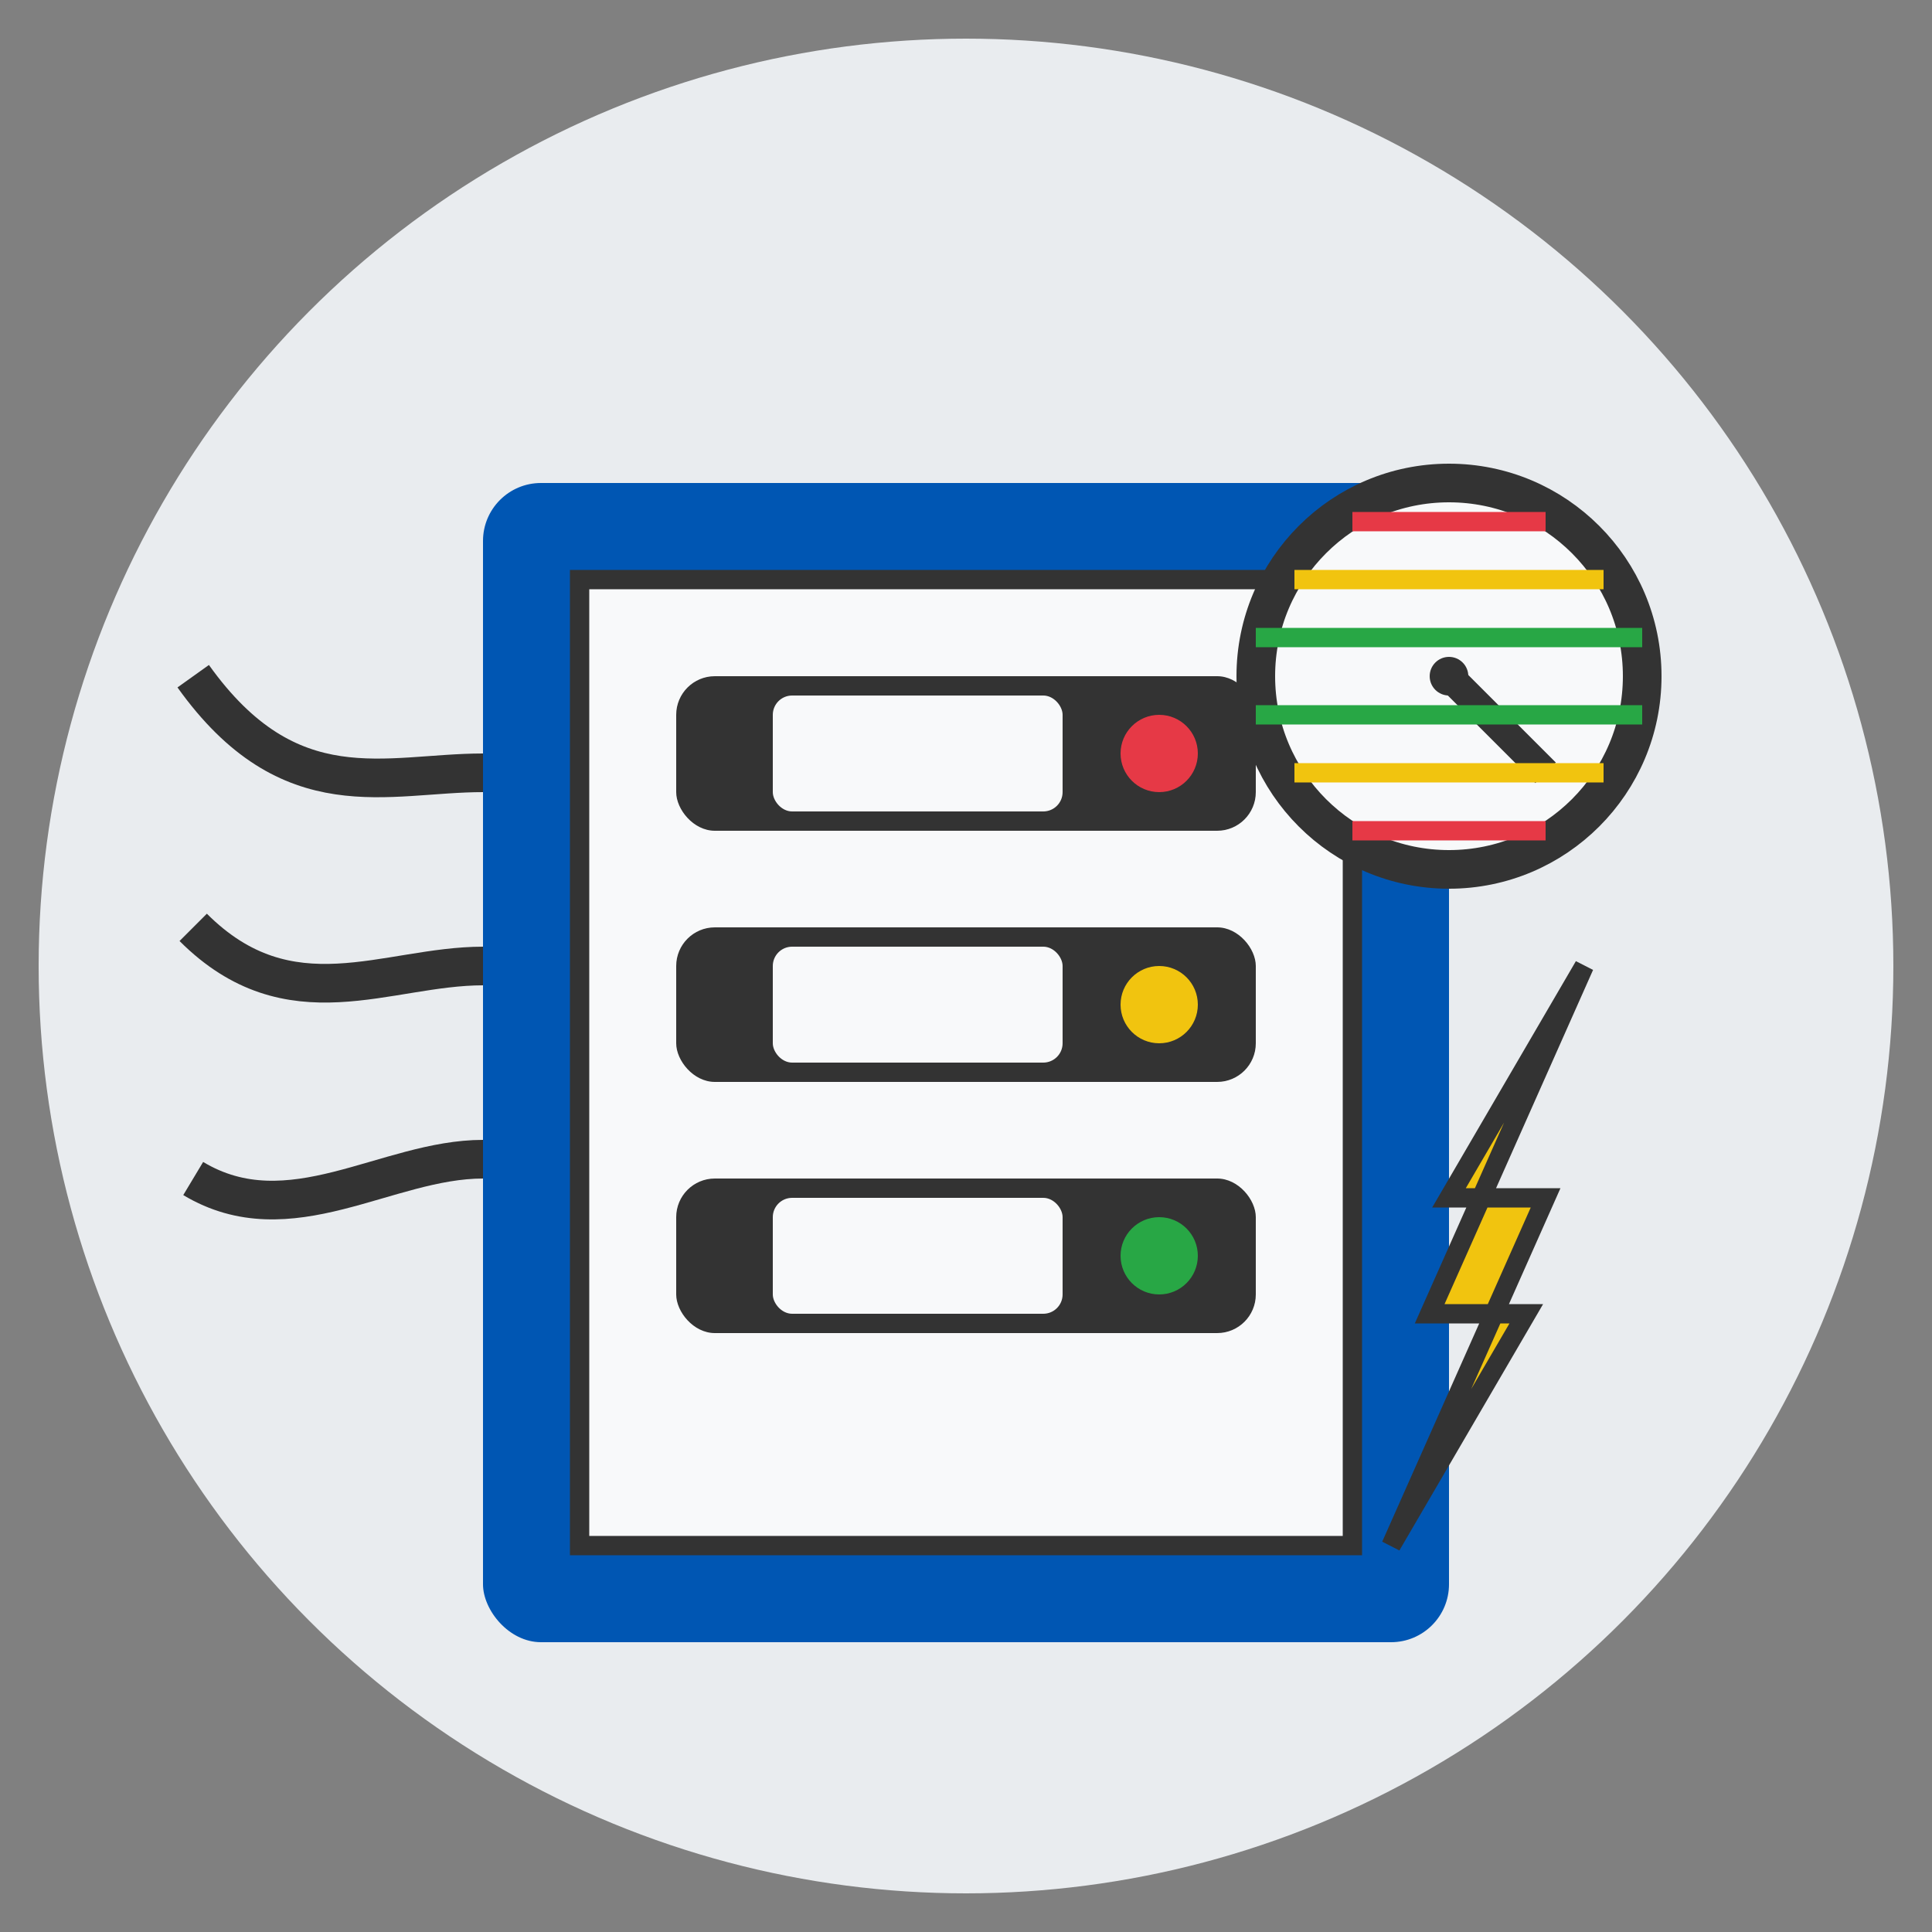
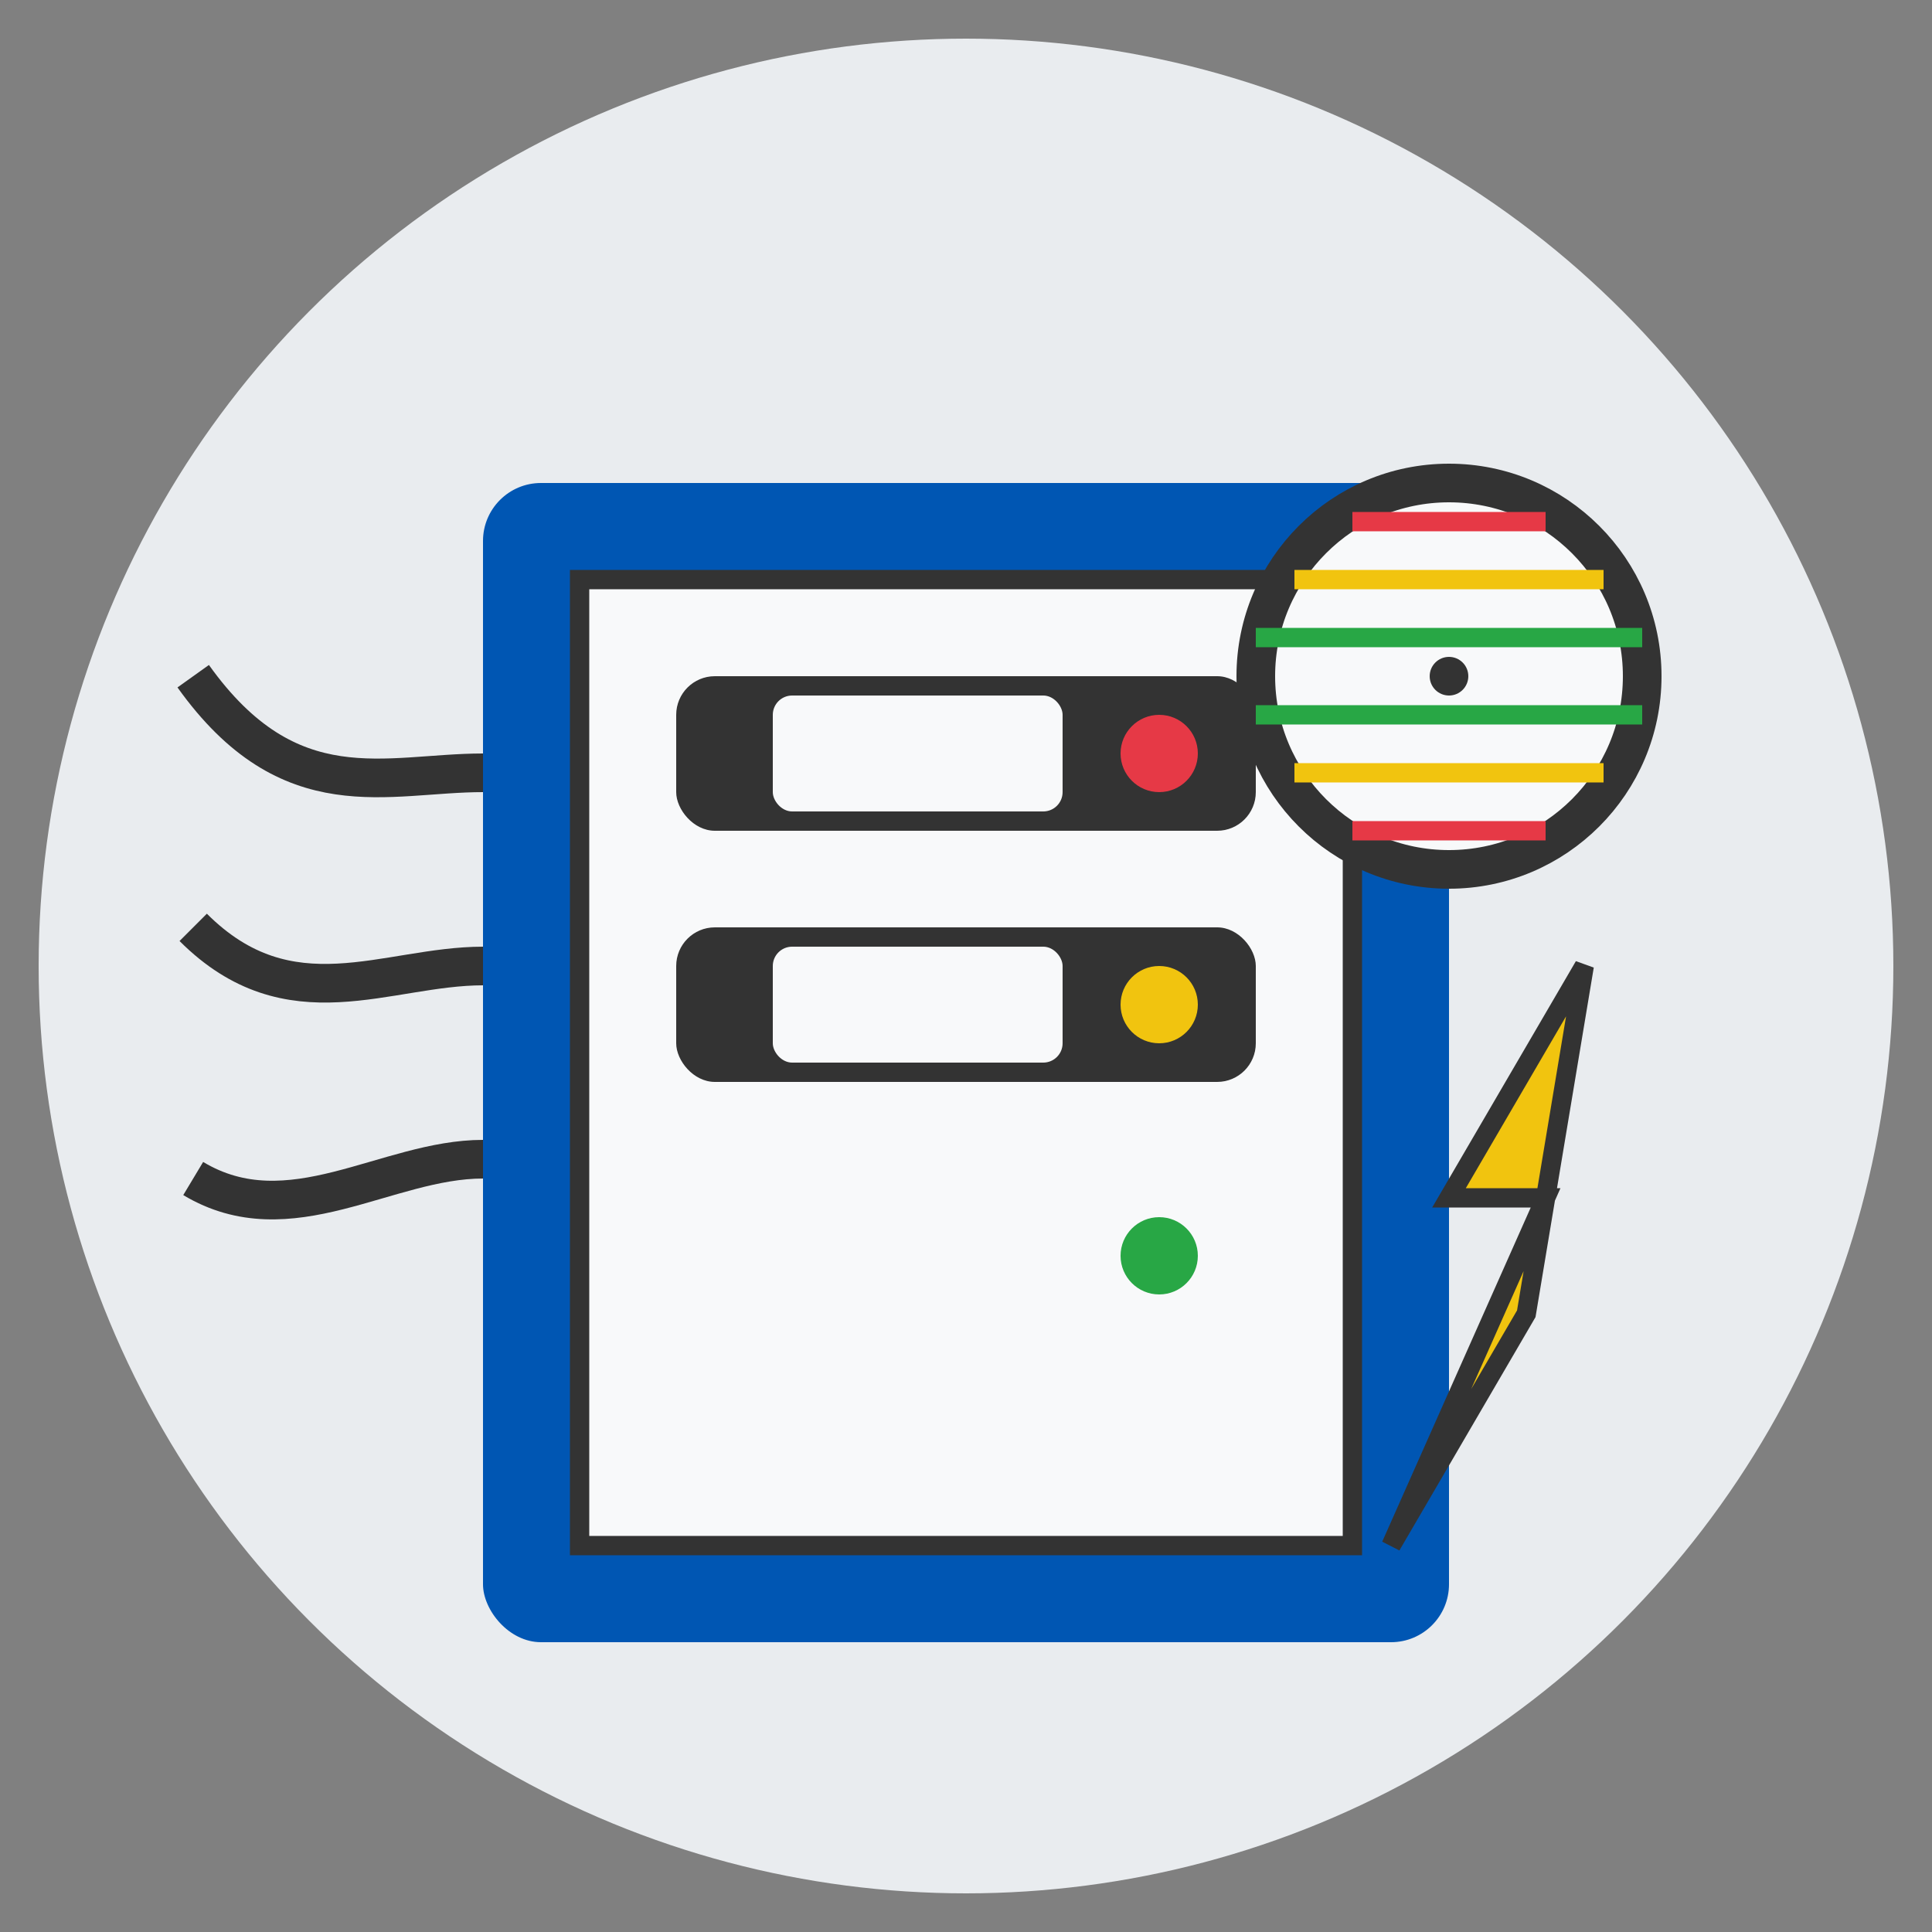
<svg xmlns="http://www.w3.org/2000/svg" width="100" height="100" viewBox="0 0 100 100">
  <rect x="0" y="0" width="100" height="100" fill="#808080" stroke="none" />
  <style>
    .st0{fill:#0056b3;}
    .st1{fill:#e63946;}
    .st2{fill:#e9ecef;}
    .st3{fill:#333333;}
    .st4{fill:#f1c40f;}
  </style>
  <circle cx="50" cy="50" r="48" class="st2" />
  <g transform="translate(10, 10)">
    <rect x="15" y="15" width="50" height="60" rx="3" ry="3" class="st0" />
    <rect x="20" y="20" width="40" height="50" fill="#f8f9fa" stroke="#333333" stroke-width="1" />
    <rect x="25" y="25" width="30" height="8" rx="2" ry="2" class="st3" />
    <rect x="30" y="26" width="15" height="6" rx="1" ry="1" fill="#f8f9fa" />
    <circle cx="50" cy="29" r="2" class="st1" />
    <rect x="25" y="38" width="30" height="8" rx="2" ry="2" class="st3" />
    <rect x="30" y="39" width="15" height="6" rx="1" ry="1" fill="#f8f9fa" />
    <circle cx="50" cy="42" r="2" class="st4" />
-     <rect x="25" y="51" width="30" height="8" rx="2" ry="2" class="st3" />
    <rect x="30" y="52" width="15" height="6" rx="1" ry="1" fill="#f8f9fa" />
    <circle cx="50" cy="55" r="2" fill="#28a745" />
    <path d="M15,30 C10,30 5,32 0,25" fill="none" stroke="#333333" stroke-width="2" />
    <path d="M15,40 C10,40 5,43 0,38" fill="none" stroke="#333333" stroke-width="2" />
    <path d="M15,50 C10,50 5,54 0,51" fill="none" stroke="#333333" stroke-width="2" />
-     <path d="M72,40 L65,52 L70,52 L62,70 L69,58 L64,58 Z" class="st4" stroke="#333333" stroke-width="1" />
+     <path d="M72,40 L65,52 L70,52 L62,70 L69,58 Z" class="st4" stroke="#333333" stroke-width="1" />
    <circle cx="65" cy="25" r="10" fill="#f8f9fa" stroke="#333333" stroke-width="2" />
-     <path d="M65,25 L70,30" stroke="#333333" stroke-width="1.5" />
    <circle cx="65" cy="25" r="1" fill="#333333" />
    <path d="M60,17 L70,17" stroke="#e63946" stroke-width="1" />
    <path d="M57,20 L73,20" stroke="#f1c40f" stroke-width="1" />
    <path d="M55,23 L75,23" stroke="#28a745" stroke-width="1" />
    <path d="M55,27 L75,27" stroke="#28a745" stroke-width="1" />
    <path d="M57,30 L73,30" stroke="#f1c40f" stroke-width="1" />
    <path d="M60,33 L70,33" stroke="#e63946" stroke-width="1" />
  </g>
</svg>